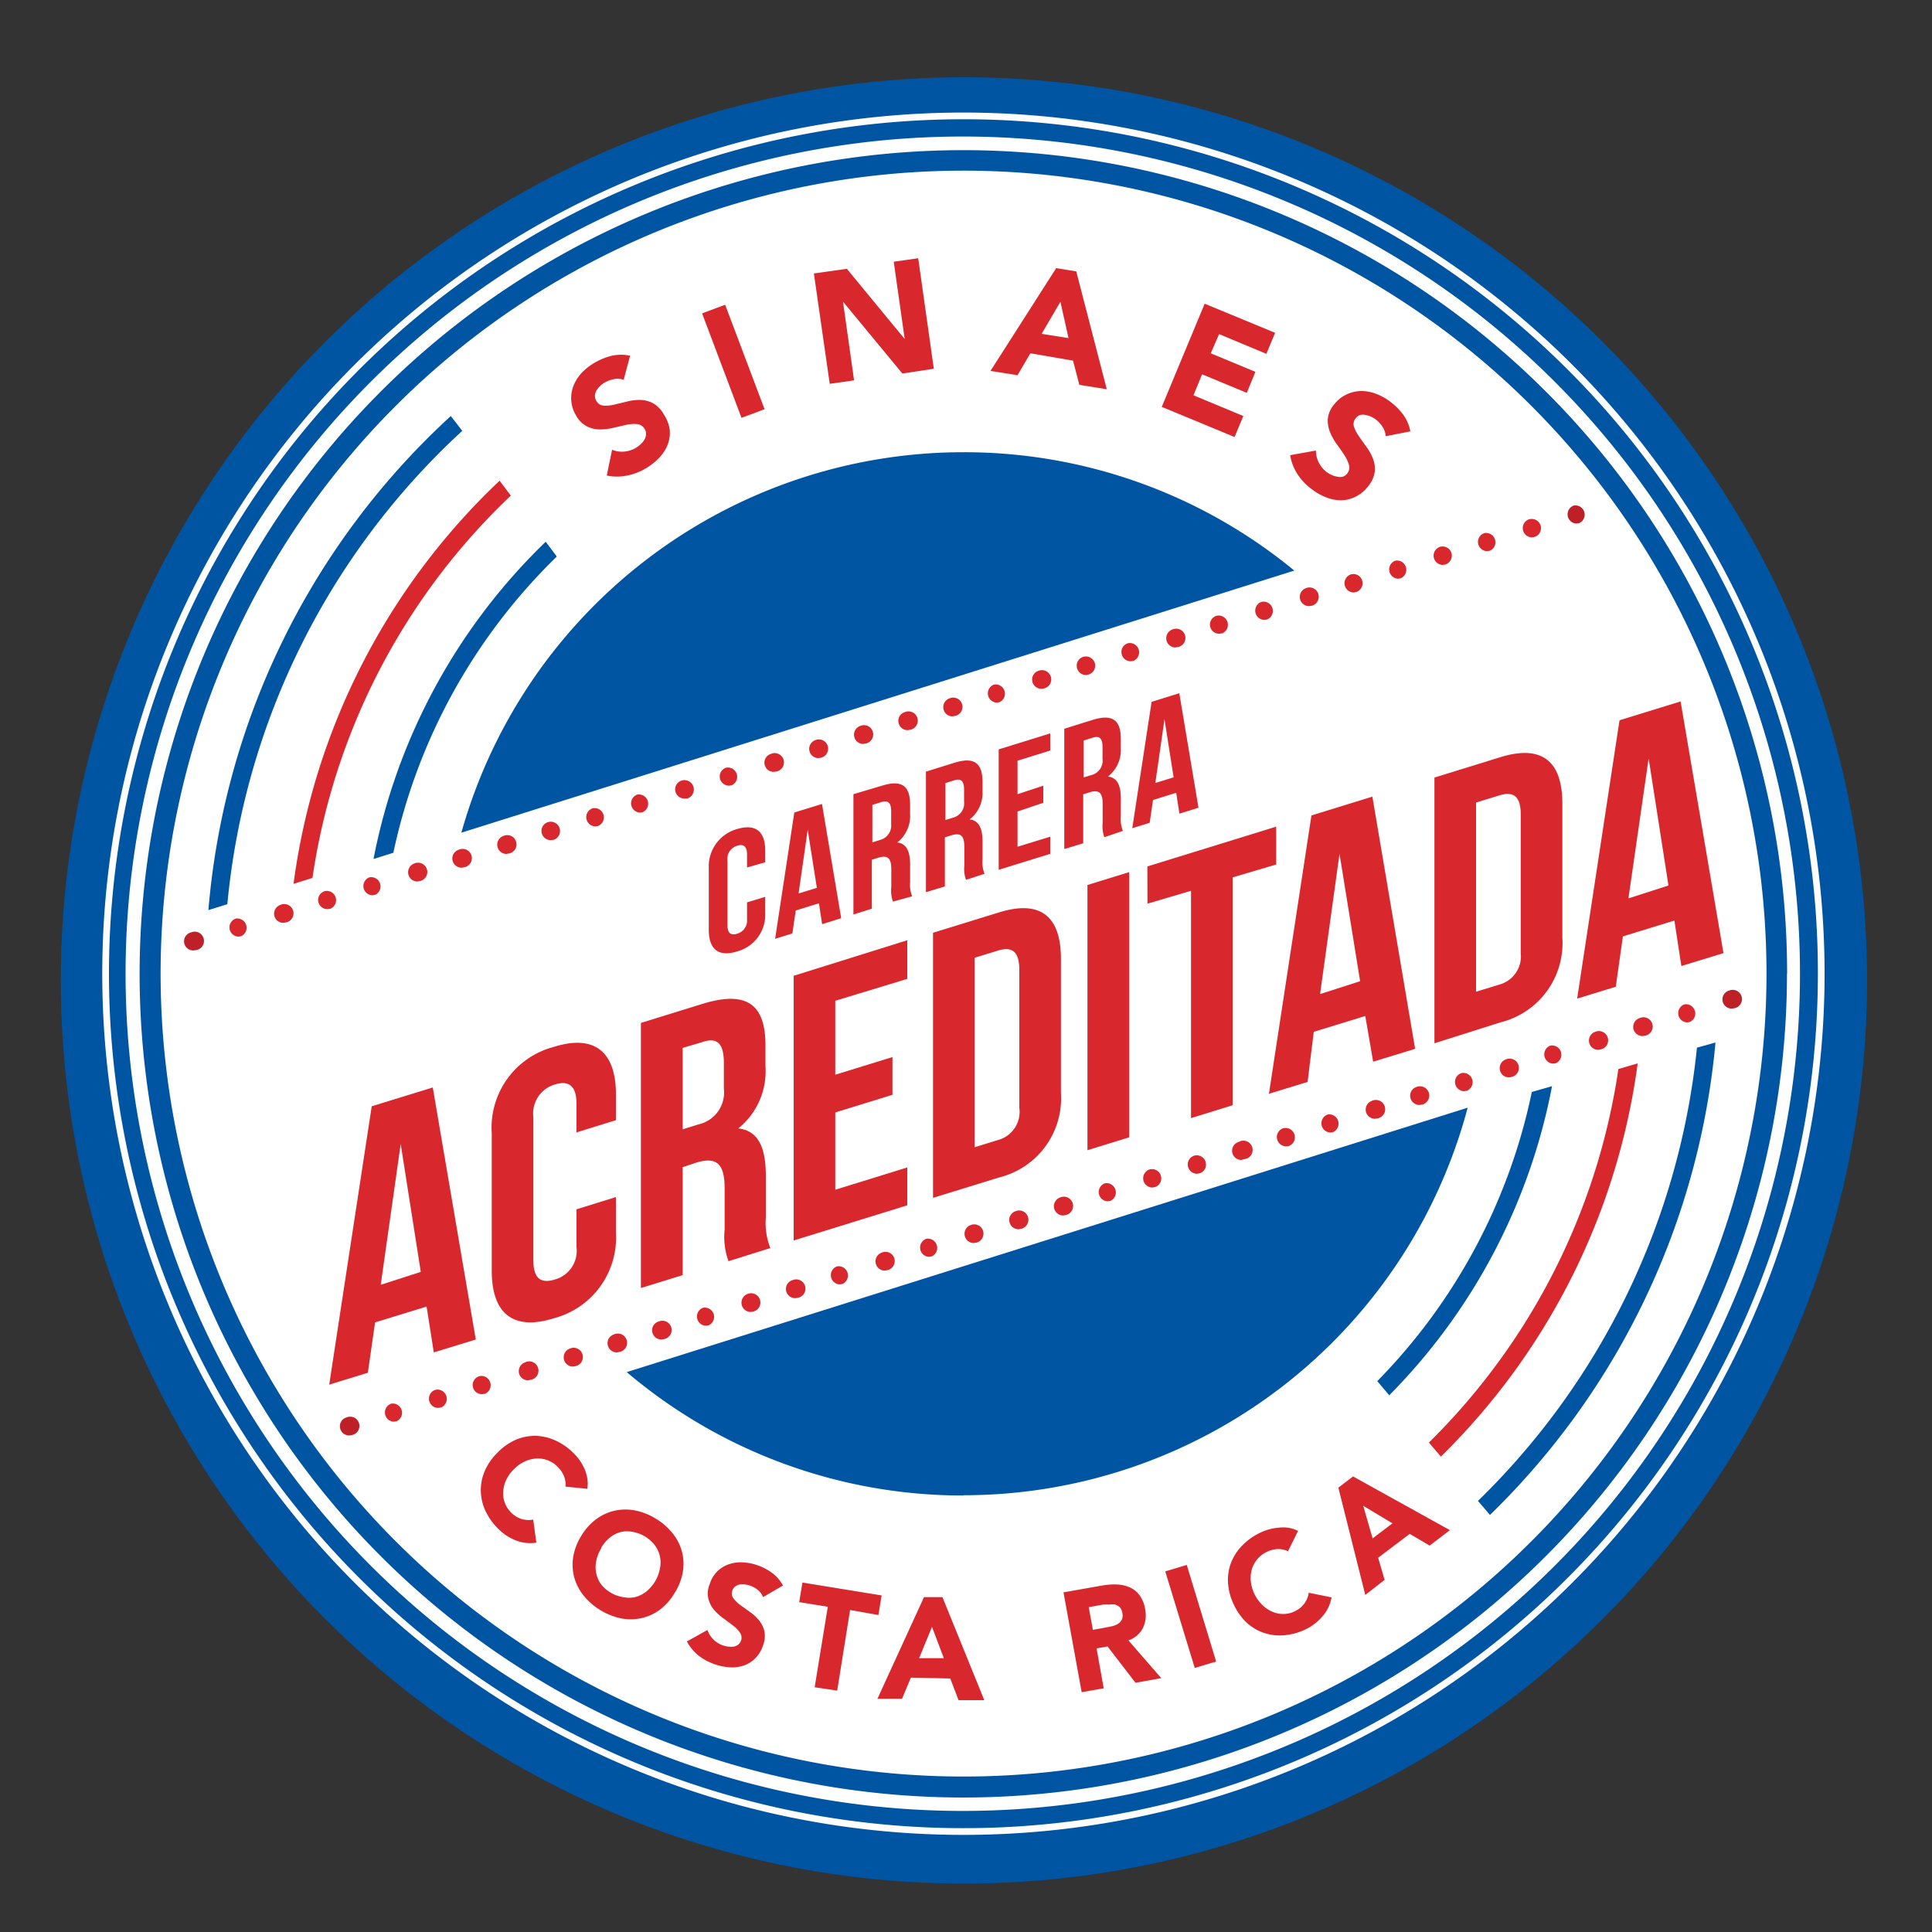
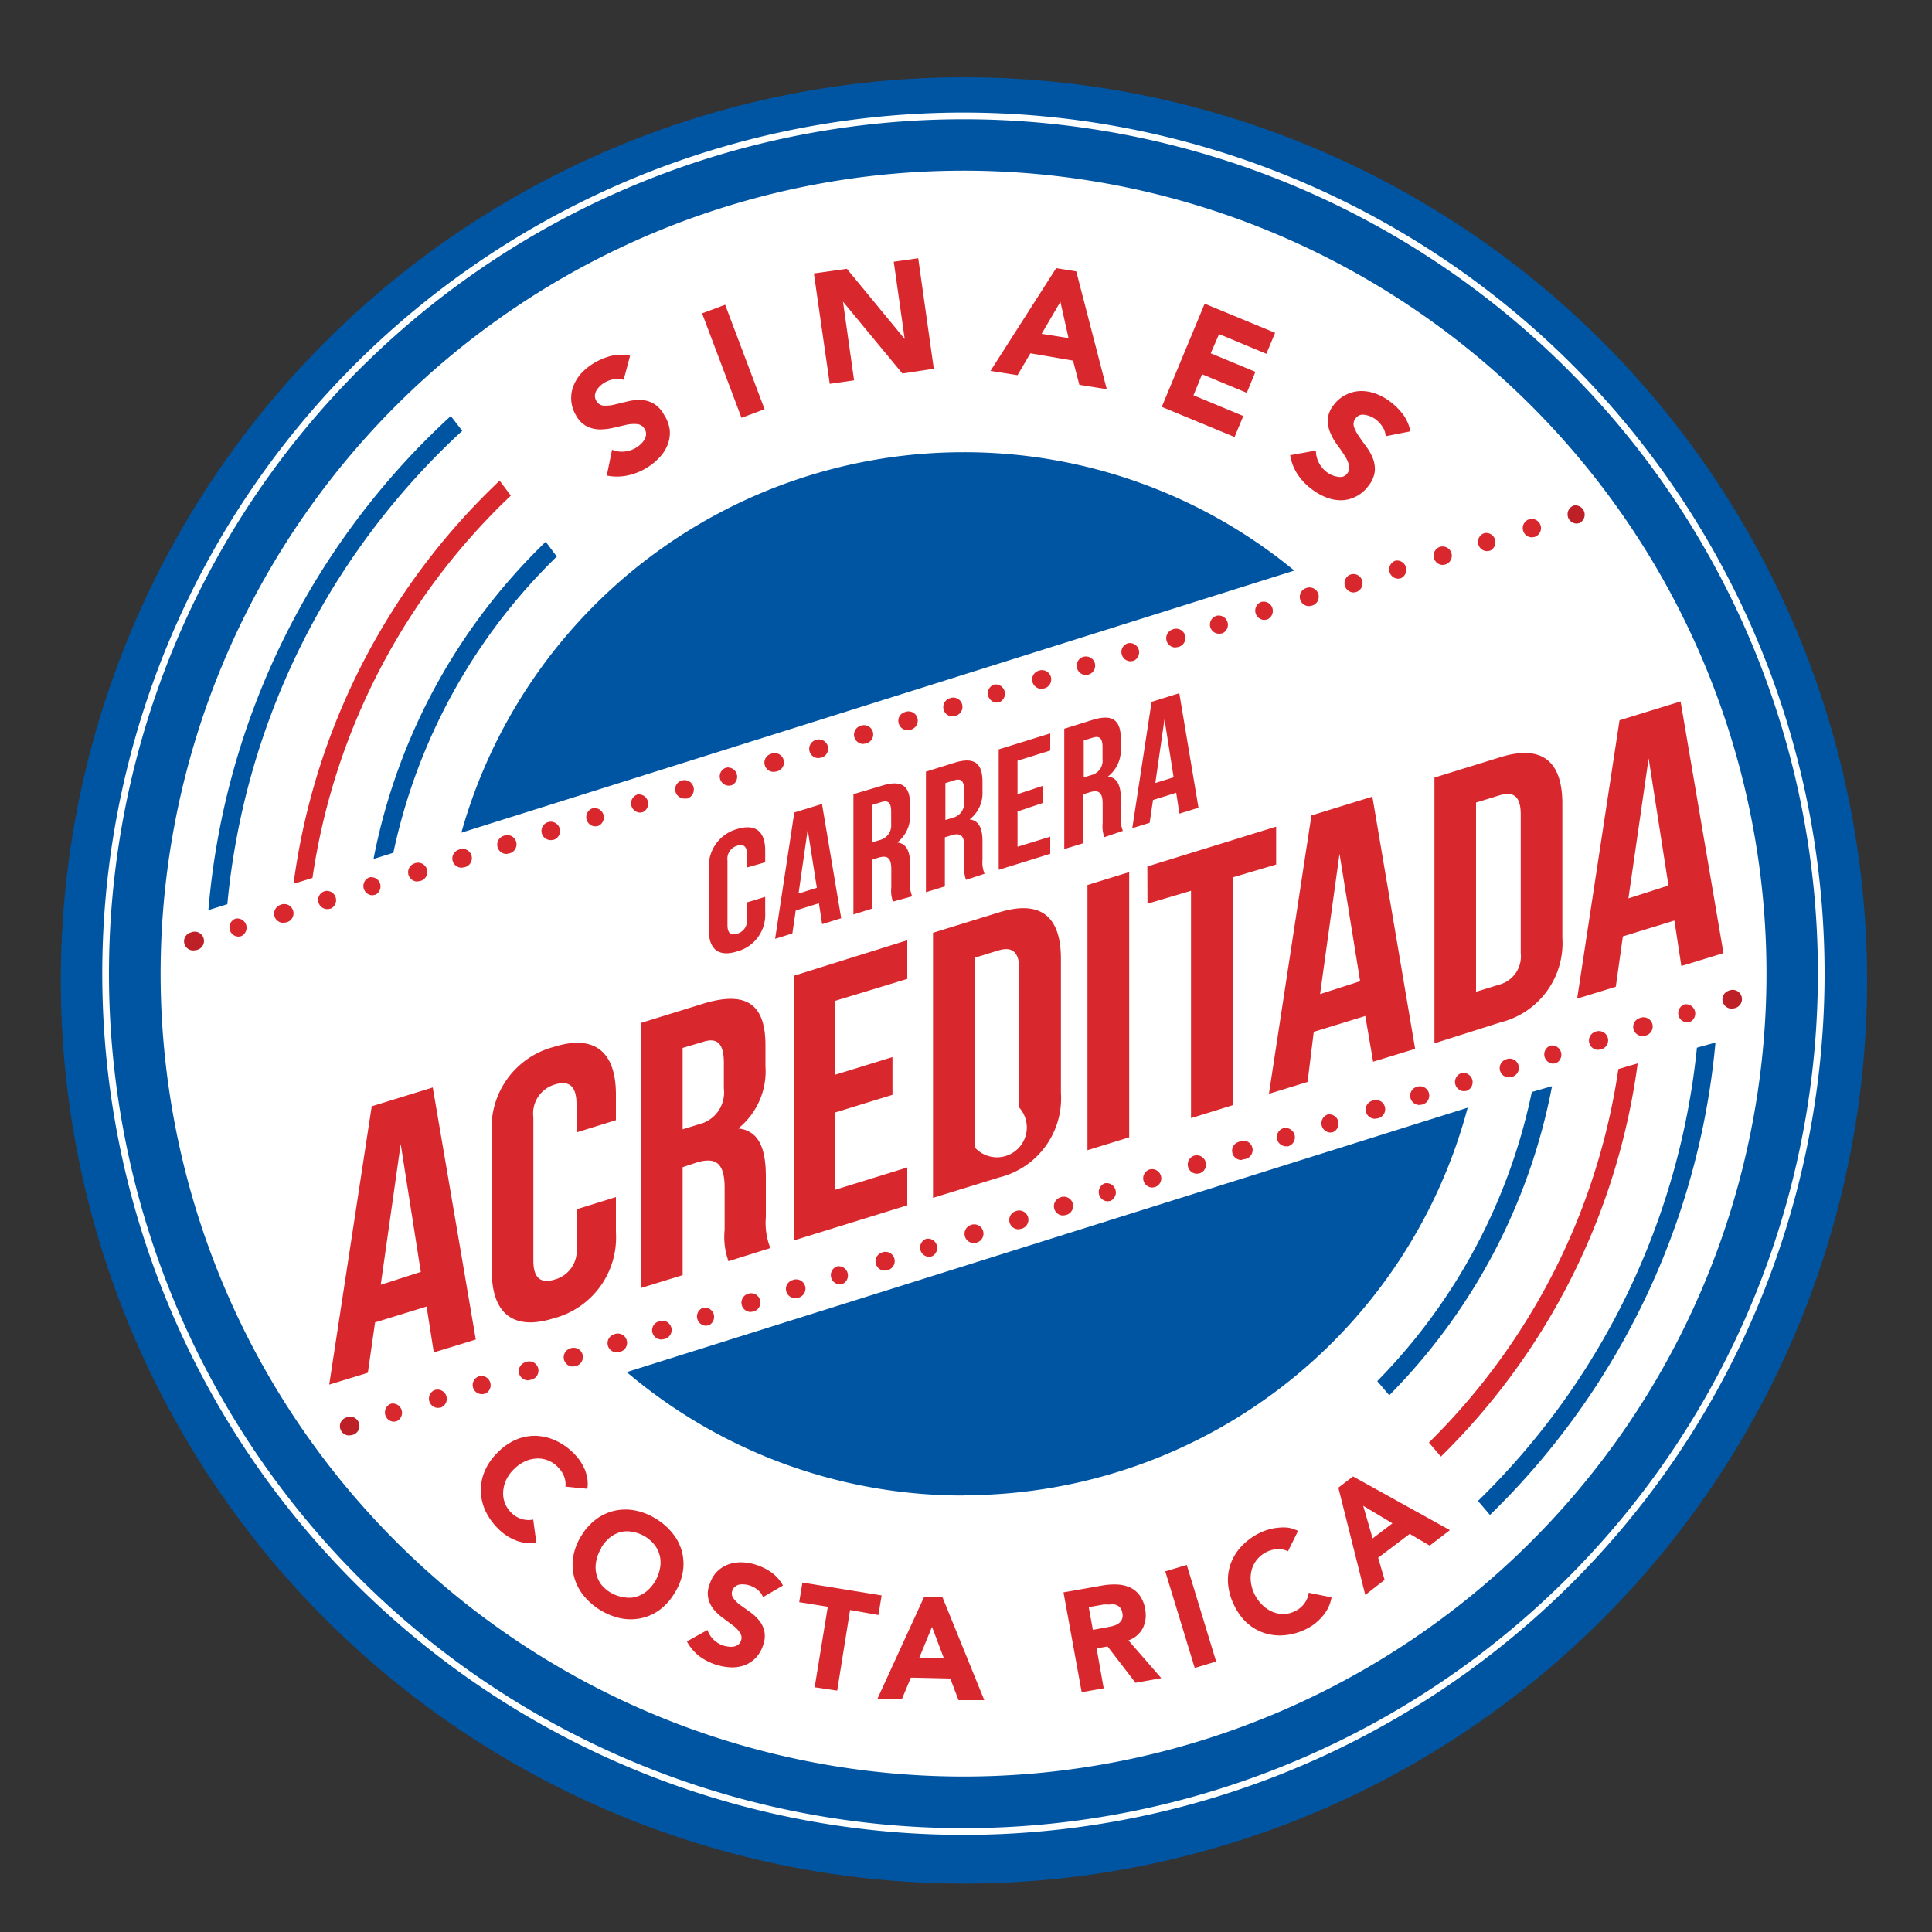
<svg xmlns="http://www.w3.org/2000/svg" id="Layer_1" data-name="Layer 1" viewBox="0 0 150 150">
  <rect x="0" y="0" width="150" height="150" fill="#333333" stroke="none" />
  <defs>
    <style>.cls-1{fill:#0055a3;}.cls-2{fill:#fff;}.cls-3{fill:#be2028;}.cls-4{fill:#d9272e;}</style>
  </defs>
  <title>ico-carrera-acreditada</title>
  <circle class="cls-1" cx="74.84" cy="76.12" r="70.12" />
-   <path class="cls-2" d="M139.26,75.6h-.52A63.95,63.95,0,1,1,120,30.38,63.74,63.74,0,0,1,138.75,75.6h1a65,65,0,1,0-65,65,65,65,0,0,0,65-65Z" />
  <path class="cls-2" d="M141.4,75.6h-.26a66.34,66.34,0,1,1-19.43-46.91A66.14,66.14,0,0,1,141.14,75.6h.52A66.86,66.86,0,1,0,74.8,142.46,66.86,66.86,0,0,0,141.66,75.6Z" />
  <path class="cls-2" d="M74.8,13.25A62.34,62.34,0,1,0,137.15,75.6,62.34,62.34,0,0,0,74.8,13.25Zm0,21.86a40.3,40.3,0,0,1,25.69,9.19L35.82,64.65A40.49,40.49,0,0,1,74.8,35.11Zm0,81a40.31,40.31,0,0,1-26.14-9.58L113.95,86A40.5,40.5,0,0,1,74.8,116.09Z" />
  <path class="cls-3" d="M15.05,73.79a.71.71,0,0,1-.21-1.4h0a.72.72,0,1,1,.42,1.37Z" />
  <path class="cls-4" d="M18.51,72.72a.72.72,0,0,1-.21-1.4h0a.72.72,0,0,1,.41,1.37ZM22,71.65a.73.73,0,0,1-.68-.48.72.72,0,0,1,.44-.91h0a.72.72,0,1,1,.48,1.35Zm3.46-1.07a.71.71,0,0,1-.21-1.4h0a.72.72,0,0,1,.41,1.37Zm3.46-1.07a.72.72,0,0,1-.25-1.39h0a.72.72,0,0,1,.49,1.34Zm3.46-1.07a.72.72,0,0,1-.21-1.4h0a.72.72,0,1,1,.41,1.37Zm3.46-1.07a.73.73,0,0,1-.68-.48.71.71,0,0,1,.44-.91h0a.72.72,0,1,1,.47,1.35Zm3.46-1.07a.72.72,0,0,1-.21-1.4h0a.72.72,0,1,1,.4,1.37Zm3.46-1.07a.73.73,0,0,1-.68-.48.71.71,0,0,1,.44-.91h0A.72.72,0,0,1,43,65.2Zm3.46-1.07a.72.72,0,0,1-.22-1.4h0a.72.72,0,0,1,.43,1.37Zm3.47-1.07a.72.72,0,0,1-.21-1.4h0a.72.72,0,0,1,.41,1.37ZM53.14,62a.72.72,0,0,1-.69-.51.71.71,0,0,1,.48-.89h0A.72.72,0,1,1,53.35,62ZM56.6,61a.72.72,0,0,1-.69-.51.71.71,0,0,1,.48-.89h0a.72.72,0,0,1,.41,1.37Zm3.47-1.07a.72.72,0,0,1-.69-.51.71.71,0,0,1,.48-.89h0a.72.72,0,1,1,.41,1.37Zm3.46-1.07a.72.72,0,0,1-.22-1.4h0a.72.72,0,1,1,.43,1.37ZM67,57.76a.72.72,0,0,1-.21-1.4h0a.72.72,0,1,1,.41,1.37Zm3.47-1.07a.71.71,0,0,1-.69-.51.7.7,0,0,1,.47-.89h0a.72.72,0,1,1,.41,1.37Zm3.46-1.07a.72.72,0,0,1-.21-1.4h0a.72.72,0,1,1,.41,1.37Zm3.46-1.07a.72.72,0,0,1-.21-1.4h0a.72.72,0,0,1,.41,1.37Zm3.47-1.07a.72.72,0,0,1-.69-.5.71.71,0,0,1,.46-.9h0a.72.72,0,1,1,.43,1.37Zm3.46-1.07a.72.72,0,0,1-.69-.51A.71.71,0,0,1,84.1,51h0a.72.72,0,0,1,.9.48.72.72,0,0,1-.48.89Zm3.46-1.07a.71.71,0,0,1-.68-.51.7.7,0,0,1,.48-.89h0A.72.72,0,0,1,88,51.31Zm3.46-1.07a.72.72,0,0,1-.21-1.4h0a.72.72,0,1,1,.41,1.37ZM94.7,49.2a.71.71,0,0,1-.21-1.4h0a.72.72,0,0,1,.41,1.37Zm3.46-1.07a.72.72,0,0,1-.22-1.4h0a.72.72,0,0,1,.43,1.37Zm3.46-1.07a.72.72,0,0,1-.22-1.4h0a.72.72,0,1,1,.43,1.37ZM105.09,46a.72.72,0,0,1-.22-1.4h0a.71.71,0,0,1,.89.48.72.72,0,0,1-.48.89Zm3.46-1.07a.72.72,0,0,1-.21-1.4h0a.72.72,0,0,1,.41,1.37ZM112,43.86a.72.72,0,0,1-.21-1.4h0a.72.72,0,0,1,.9.48.72.72,0,0,1-.48.89Zm3.47-1.07a.72.72,0,0,1-.69-.51.71.71,0,0,1,.48-.89h0a.72.72,0,0,1,.41,1.37Zm3.46-1.07a.72.72,0,0,1-.22-1.4h0a.73.73,0,0,1,.9.47.72.72,0,0,1-.47.9Z" />
  <path class="cls-3" d="M122.4,40.65a.72.72,0,0,1-.21-1.4h0a.72.72,0,0,1,.41,1.37Z" />
  <path class="cls-3" d="M27.11,111.45a.72.72,0,0,1-.69-.51.71.71,0,0,1,.48-.89h0a.72.72,0,1,1,.41,1.37Z" />
  <path class="cls-4" d="M30.58,110.38a.72.72,0,0,1-.21-1.4h0a.72.72,0,0,1,.41,1.37ZM34,109.31a.72.72,0,0,1-.24-1.39h0a.72.72,0,0,1,.47,1.36Zm3.46-1.07a.71.71,0,0,1-.21-1.4h0a.72.72,0,0,1,.41,1.37ZM41,107.17a.73.73,0,0,1-.68-.47.72.72,0,0,1,.43-.92h0a.72.72,0,1,1,.49,1.34Zm3.46-1.07a.72.72,0,0,1-.21-1.4h0a.72.72,0,1,1,.41,1.37ZM47.89,105a.72.72,0,0,1-.68-.48.71.71,0,0,1,.44-.91h0a.72.72,0,1,1,.47,1.35ZM51.35,104a.72.72,0,0,1-.69-.51.71.71,0,0,1,.48-.89h0a.72.72,0,1,1,.41,1.37Zm3.47-1.07a.72.72,0,0,1-.25-1.39h0a.72.72,0,0,1,.47,1.35Zm3.46-1.07a.72.72,0,0,1-.23-1.4h0a.72.72,0,1,1,.43,1.37Zm3.46-1.07a.72.72,0,0,1-.69-.51.71.71,0,0,1,.48-.89h0a.72.72,0,1,1,.41,1.37Zm3.46-1.07a.72.72,0,0,1-.21-1.4h0a.72.72,0,0,1,.41,1.37Zm3.47-1.07a.72.72,0,0,1-.21-1.4h0a.72.72,0,1,1,.41,1.37Zm3.46-1.07a.72.72,0,0,1-.21-1.4h0a.72.72,0,0,1,.41,1.37Zm3.46-1.07a.72.72,0,0,1-.22-1.4h0a.72.72,0,1,1,.43,1.37Zm3.47-1.07a.72.72,0,0,1-.22-1.4h0a.72.72,0,1,1,.41,1.37Zm3.46-1.07a.72.72,0,0,1-.21-1.4h0a.72.72,0,1,1,.41,1.37ZM86,93.27a.72.72,0,0,1-.21-1.4h0a.72.72,0,0,1,.41,1.37Zm3.46-1.07a.72.72,0,0,1-.22-1.4h0a.72.72,0,0,1,.89.48.71.71,0,0,1-.48.89Zm3.46-1.07a.72.72,0,0,1-.22-1.4h0a.72.72,0,0,1,.9.47.71.71,0,0,1-.47.9Zm3.46-1.07a.72.72,0,0,1-.69-.51.71.71,0,0,1,.48-.89h0A.72.72,0,1,1,96.57,90ZM99.83,89a.72.72,0,0,1-.21-1.4h0A.72.72,0,1,1,100,89Zm3.46-1.07a.72.72,0,0,1-.21-1.4h0a.72.72,0,0,1,.41,1.37Zm3.46-1.07a.72.72,0,0,1-.69-.51.72.72,0,0,1,.48-.89h0a.72.72,0,1,1,.41,1.37Zm3.46-1.07a.72.72,0,0,1-.69-.5.71.71,0,0,1,.46-.9h0a.72.72,0,1,1,.43,1.37Zm3.46-1.07a.72.72,0,0,1-.22-1.4h0a.72.72,0,0,1,.43,1.37Zm3.46-1.07a.72.72,0,0,1-.21-1.4h0a.72.72,0,1,1,.41,1.37Zm3.46-1.07a.72.72,0,0,1-.21-1.4h0a.72.72,0,0,1,.41,1.37Zm3.47-1.07a.72.72,0,0,1-.21-1.4h0a.72.72,0,1,1,.41,1.37Zm3.46-1.07a.73.73,0,0,1-.69-.51.72.72,0,0,1,.48-.89h0a.72.72,0,1,1,.41,1.37ZM131,79.38a.72.72,0,0,1-.22-1.4h0a.72.72,0,0,1,.43,1.36Z" />
  <path class="cls-3" d="M134.45,78.31a.72.72,0,0,1-.69-.51.71.71,0,0,1,.48-.89h0a.72.72,0,1,1,.41,1.37Z" />
  <path class="cls-4" d="M24.26,68.16a51.1,51.1,0,0,1,15.4-29.68l-.87-1.16a52.59,52.59,0,0,0-16,31.3Z" />
  <path class="cls-4" d="M125.65,83a51.16,51.16,0,0,1-14.71,29l.93,1.09a52.55,52.55,0,0,0,15.28-30.53Z" />
  <path class="cls-1" d="M131.75,81.34a57.17,57.17,0,0,1-17,35.19l.93,1.09a58.59,58.59,0,0,0,17.51-36.68Z" />
  <path class="cls-1" d="M30.54,66.21a45.16,45.16,0,0,1,12.69-23l-.86-1.15A46.52,46.52,0,0,0,29,66.69Z" />
  <path class="cls-1" d="M118.93,84.78a45.11,45.11,0,0,1-12,22.45l.93,1.1a46.49,46.49,0,0,0,12.64-24Z" />
  <path class="cls-1" d="M16.18,70.66l1.47-.46A57.23,57.23,0,0,1,35.89,33.45L35,32.3A58.65,58.65,0,0,0,16.18,70.66Z" />
  <path class="cls-4" d="M36.94,104l-3.26,1-.56-3.56-4,1.23-.56,3.91-3,.92,3.3-21.61,4.74-1.46Zm-7.38-4.25,3.11-1-1.56-9.93Z" />
  <path class="cls-4" d="M47.82,92.94v2.74A6.48,6.48,0,0,1,43,102.35c-3.18,1-4.82-.39-4.82-3.69V88A6.48,6.48,0,0,1,43,81.28c3.17-1,4.82.39,4.82,3.69v2l-3.06.95V85.71c0-1.47-.65-1.83-1.68-1.51a2.34,2.34,0,0,0-1.67,2.55V97.86c0,1.47.65,1.8,1.67,1.48a2.31,2.31,0,0,0,1.68-2.52V93.89Z" />
  <path class="cls-4" d="M56.56,97.92a5.52,5.52,0,0,1-.3-2.44V92.24c0-1.91-.65-2.42-2.12-2L53,90.62V99l-3.24,1V79.42l4.88-1.51c3.35-1,4.79.08,4.79,3.25v1.62a5.7,5.7,0,0,1-2.11,4.83c1.61.18,2.14,1.57,2.14,3.72v3.18a5.3,5.3,0,0,0,.35,2.39ZM53,81.36v6.32l1.26-.39a2.54,2.54,0,0,0,1.94-2.78v-2c0-1.47-.5-2-1.65-1.61Z" />
  <path class="cls-4" d="M64.85,83.44l4.44-1.37V85l-4.44,1.37v6l5.59-1.73v2.94l-8.82,2.73V75.76L70.44,73V76L64.85,77.7Z" />
-   <path class="cls-4" d="M72.44,72.42l5.12-1.58c3.23-1,4.81.3,4.81,3.6V84.84a6.33,6.33,0,0,1-4.81,6.58L72.44,93Zm3.23,1.94V89.07l1.82-.56A2.27,2.27,0,0,0,79.14,86V75.29c0-1.47-.62-1.81-1.65-1.49Z" />
+   <path class="cls-4" d="M72.44,72.42l5.12-1.58c3.23-1,4.81.3,4.81,3.6V84.84a6.33,6.33,0,0,1-4.81,6.58L72.44,93Zm3.23,1.94V89.07A2.27,2.27,0,0,0,79.14,86V75.29c0-1.47-.62-1.81-1.65-1.49Z" />
  <path class="cls-4" d="M84.43,68.71l3.24-1V88.3l-3.24,1Z" />
  <path class="cls-4" d="M89.08,67.27l10-3.09v2.94l-3.38,1V85.81l-3.23,1V69.16l-3.38,1Z" />
  <path class="cls-4" d="M109.87,81.43l-3.26,1L106,78.88l-4,1.23L101.52,84l-3,.92,3.3-21.61,4.73-1.46Zm-7.38-4.25,3.11-1L104,66.29Z" />
  <path class="cls-4" d="M111.37,60.37l5.11-1.58c3.23-1,4.82.3,4.82,3.6V72.8a6.34,6.34,0,0,1-4.82,6.58L111.37,81Zm3.23,1.94V77l1.82-.56A2.27,2.27,0,0,0,118.07,74V63.24c0-1.47-.61-1.81-1.65-1.49Z" />
  <path class="cls-4" d="M133.81,74l-3.27,1L130,71.47l-4,1.23-.55,3.91-3,.92,3.29-21.61,4.74-1.46Zm-7.38-4.25,3.11-1L128,58.88Z" />
  <path class="cls-4" d="M59.41,69.63v1.24a2.94,2.94,0,0,1-2.19,3c-1.44.45-2.19-.18-2.19-1.67V67.37a3,3,0,0,1,2.19-3c1.44-.44,2.19.18,2.19,1.67v.91L58,67.35v-1c0-.67-.3-.83-.76-.69a1.06,1.06,0,0,0-.76,1.16v5c0,.67.29.82.76.67A1.05,1.05,0,0,0,58,71.4V70.06Z" />
  <path class="cls-4" d="M65.31,71.29l-1.48.46-.25-1.62-1.8.56-.26,1.78-1.34.42,1.49-9.81,2.15-.66ZM62,69.37l1.42-.44-.71-4.51Z" />
  <path class="cls-4" d="M69.33,70a2.47,2.47,0,0,1-.13-1.11V67.48c0-.87-.29-1.1-1-.89l-.51.16v3.8L66.26,71V61.66L68.48,61c1.53-.47,2.18,0,2.18,1.48v.74a2.6,2.6,0,0,1-1,2.19c.73.08,1,.71,1,1.69V68.5a2.4,2.4,0,0,0,.16,1.09Zm-1.6-7.51V65.4l.58-.18A1.16,1.16,0,0,0,69.19,64V63c0-.67-.23-.89-.75-.73Z" />
  <path class="cls-4" d="M75,68.31a2.55,2.55,0,0,1-.13-1.11V65.74c0-.87-.29-1.1-1-.89l-.51.16v3.81l-1.47.45V59.91l2.21-.69c1.52-.47,2.18,0,2.18,1.48v.73a2.59,2.59,0,0,1-1,2.19c.73.08,1,.71,1,1.69v1.44a2.37,2.37,0,0,0,.16,1.09Zm-1.6-7.51v2.87l.57-.18a1.15,1.15,0,0,0,.88-1.26v-.92c0-.67-.23-.89-.75-.73Z" />
  <path class="cls-4" d="M79,61.66,81,61v1.33L79,63v2.74l2.54-.78v1.33l-4,1.24V58.18l4-1.24v1.33L79,59.06Z" />
  <path class="cls-4" d="M85.74,65a2.52,2.52,0,0,1-.13-1.11V62.4c0-.87-.3-1.1-1-.89l-.51.16v3.8l-1.47.45V56.58l2.21-.69c1.52-.47,2.18,0,2.18,1.48v.73a2.6,2.6,0,0,1-1,2.19c.73.08,1,.71,1,1.69v1.44a2.43,2.43,0,0,0,.16,1.09Zm-1.6-7.51v2.87l.58-.18a1.15,1.15,0,0,0,.88-1.26V58c0-.67-.23-.89-.75-.73Z" />
  <path class="cls-4" d="M93.05,62.71l-1.48.46-.25-1.62-1.8.56-.26,1.77-1.35.42,1.5-9.81,2.15-.67ZM89.7,60.79l1.42-.44-.71-4.51Z" />
  <path class="cls-4" d="M48.42,29.49a1.37,1.37,0,0,0-.76-.05,2.2,2.2,0,0,0-.71.26,2,2,0,0,0-.35.26,1.86,1.86,0,0,0-.28.34,1,1,0,0,0-.13.4.71.71,0,0,0,.11.42.68.68,0,0,0,.55.37,2.79,2.79,0,0,0,.82-.07l1-.24a4,4,0,0,1,1-.13,2.25,2.25,0,0,1,1,.24,2.2,2.2,0,0,1,.87.89A2.8,2.8,0,0,1,52,33.4a2.54,2.54,0,0,1-.17,1.14,3.05,3.05,0,0,1-.65,1,4.65,4.65,0,0,1-1,.8,4.6,4.6,0,0,1-1.48.58,3.9,3.9,0,0,1-1.59,0l.41-2a2,2,0,0,0,.95.14,2.1,2.1,0,0,0,.9-.29,2.07,2.07,0,0,0,.38-.29,1.47,1.47,0,0,0,.29-.36.91.91,0,0,0,.12-.4.68.68,0,0,0-.11-.41.73.73,0,0,0-.57-.38,2.74,2.74,0,0,0-.84.05l-1,.23a4.46,4.46,0,0,1-1.06.13,2.34,2.34,0,0,1-1-.23,2,2,0,0,1-.85-.85,2.57,2.57,0,0,1-.38-1.19,2.65,2.65,0,0,1,.18-1.13,3.3,3.3,0,0,1,.64-1,4.52,4.52,0,0,1,1-.78,4.9,4.9,0,0,1,1.33-.54,3.27,3.27,0,0,1,1.42,0Z" />
  <path class="cls-4" d="M54.51,24.33l1.79-.67,3.06,8.11-1.79.67Z" />
  <path class="cls-4" d="M63.19,21.23l2.56-.36,4.49,5.45h0l-.85-6,1.9-.27,1.21,8.58L70.06,29l-4.61-5.58h0l.86,6.11-1.89.27Z" />
  <path class="cls-4" d="M82,20.82l1.56.25,2.37,9.15-2.13-.34L83.31,28,80,27.43l-1,1.7L76.9,28.8Zm.33,2.61-1.46,2.49,2.09.33Z" />
  <path class="cls-4" d="M93.53,23.58,99,25.84l-.68,1.63-3.67-1.53L94,27.43l3.47,1.44-.67,1.63-3.47-1.44-.67,1.63,3.87,1.61-.68,1.63L90.2,31.59Z" />
  <path class="cls-4" d="M107.58,33.87a1.38,1.38,0,0,0-.24-.73,2.18,2.18,0,0,0-.52-.57,2.08,2.08,0,0,0-.37-.22,1.8,1.8,0,0,0-.43-.13.93.93,0,0,0-.42,0,.71.71,0,0,0-.35.26.7.7,0,0,0-.13.65,2.8,2.8,0,0,0,.38.73c.17.26.37.53.58.82a4,4,0,0,1,.51.91,2.27,2.27,0,0,1,.15,1,2.24,2.24,0,0,1-.5,1.14,2.74,2.74,0,0,1-1,.84,2.56,2.56,0,0,1-1.12.27,3.09,3.09,0,0,1-1.17-.23,4.59,4.59,0,0,1-1.12-.64,4.54,4.54,0,0,1-1.09-1.15,3.77,3.77,0,0,1-.57-1.48l2-.36a2,2,0,0,0,.22.93,2.11,2.11,0,0,0,.6.73,1.92,1.92,0,0,0,.41.24,1.48,1.48,0,0,0,.44.13.92.92,0,0,0,.42,0,.71.71,0,0,0,.34-.25.74.74,0,0,0,.13-.67,2.63,2.63,0,0,0-.36-.76c-.17-.27-.37-.55-.59-.85a4.38,4.38,0,0,1-.52-.94,2.39,2.39,0,0,1-.17-1,2,2,0,0,1,.47-1.11,2.59,2.59,0,0,1,1-.81,2.66,2.66,0,0,1,1.12-.26,3.23,3.23,0,0,1,1.17.22,4.28,4.28,0,0,1,1.09.61,4.83,4.83,0,0,1,1,1,3.2,3.2,0,0,1,.56,1.3Z" />
  <path class="cls-4" d="M43.9,115.42a1.67,1.67,0,0,0-.1-.78,2.08,2.08,0,0,0-.48-.73,2.13,2.13,0,0,0-1.65-.67,2.48,2.48,0,0,0-.91.22,2.92,2.92,0,0,0-.84.59,2.81,2.81,0,0,0-.61.83,2.52,2.52,0,0,0-.24.9,2.08,2.08,0,0,0,.59,1.63,2,2,0,0,0,.82.52,1.87,1.87,0,0,0,.92.05l.24,1.79a3,3,0,0,1-1.63-.19,3.91,3.91,0,0,1-1.34-.9,4.83,4.83,0,0,1-1-1.42,3.9,3.9,0,0,1-.34-1.54,3.76,3.76,0,0,1,.32-1.54,4.41,4.41,0,0,1,1-1.42,4.47,4.47,0,0,1,1.45-1,3.78,3.78,0,0,1,1.55-.28,4,4,0,0,1,1.54.39,4.84,4.84,0,0,1,1.39,1,4.45,4.45,0,0,1,.45.54,4.58,4.58,0,0,1,.36.65,3.41,3.41,0,0,1,.21.73,2.56,2.56,0,0,1,0,.8Z" />
  <path class="cls-4" d="M45.15,119.21a4.43,4.43,0,0,1,1.18-1.29,3.76,3.76,0,0,1,1.44-.64,3.92,3.92,0,0,1,1.58,0,4.83,4.83,0,0,1,1.6.65,4.88,4.88,0,0,1,1.29,1.14,3.75,3.75,0,0,1,.77,3,4.46,4.46,0,0,1-.64,1.62A4.42,4.42,0,0,1,51.2,125a3.74,3.74,0,0,1-1.44.64,3.9,3.9,0,0,1-1.59,0,5.13,5.13,0,0,1-2.89-1.8,4,4,0,0,1-.71-1.42,3.87,3.87,0,0,1-.06-1.58A4.5,4.5,0,0,1,45.15,119.21Zm1.53,1a2.84,2.84,0,0,0-.39,1,2.29,2.29,0,0,0,.38,1.8A2.75,2.75,0,0,0,48.38,124a2.23,2.23,0,0,0,.93,0,2.41,2.41,0,0,0,.85-.42,3,3,0,0,0,.68-.77,3,3,0,0,0,.39-1,2.23,2.23,0,0,0-.37-1.81,2.77,2.77,0,0,0-1.71-1.06,2.18,2.18,0,0,0-.93,0,2.29,2.29,0,0,0-.85.42A3,3,0,0,0,46.68,120.16Z" />
  <path class="cls-4" d="M59.24,124a1.24,1.24,0,0,0-.41-.56,2,2,0,0,0-.61-.34,1.76,1.76,0,0,0-.38-.08,1.48,1.48,0,0,0-.4,0,.81.81,0,0,0-.35.15.63.63,0,0,0-.23.32.62.62,0,0,0,.08.6,2.47,2.47,0,0,0,.53.52l.74.53a3.52,3.52,0,0,1,.7.64,2.06,2.06,0,0,1,.43.84,2,2,0,0,1-.1,1.13,2.49,2.49,0,0,1-.6,1,2.33,2.33,0,0,1-.89.56,2.82,2.82,0,0,1-1.07.14,4.45,4.45,0,0,1-2.43-.9,3.6,3.6,0,0,1-.92-1.11l1.6-.89a1.85,1.85,0,0,0,.46.74,2,2,0,0,0,.74.46,1.88,1.88,0,0,0,.42.09,1.39,1.39,0,0,0,.42,0,.78.78,0,0,0,.34-.15.63.63,0,0,0,.22-.31.67.67,0,0,0-.08-.62,2.3,2.3,0,0,0-.53-.55l-.75-.56a4.12,4.12,0,0,1-.72-.65,2.12,2.12,0,0,1-.44-.83A1.81,1.81,0,0,1,55.1,123a2.38,2.38,0,0,1,.59-1,2.47,2.47,0,0,1,.89-.55,3,3,0,0,1,1.07-.15,4,4,0,0,1,1.11.21,4.4,4.4,0,0,1,1.16.59,3.06,3.06,0,0,1,.87,1Z" />
  <path class="cls-4" d="M64.27,124.75l-2.22-.36.25-1.52,6.15,1-.25,1.52L66,125l-1,6.26L63.25,131Z" />
  <path class="cls-4" d="M71.74,124l1.43,0,3.25,8-2,0-.64-1.68-3.06-.07-.69,1.65-1.91,0Zm.62,2.31-1,2.43,1.92,0Z" />
  <path class="cls-4" d="M82.57,123.63l3-.53a5.37,5.37,0,0,1,1.14-.08,2.71,2.71,0,0,1,1,.22,1.89,1.89,0,0,1,.76.61,2.43,2.43,0,0,1,.44,1.09,2.32,2.32,0,0,1-.18,1.47,2,2,0,0,1-1.12.95l2.55,2.93-2,.36-2.17-2.82-.85.15.55,3.1-1.71.3Zm2.28,2.91,1-.18.49-.1a1.53,1.53,0,0,0,.45-.18.82.82,0,0,0,.3-.32.79.79,0,0,0,.05-.52.85.85,0,0,0-.2-.45.83.83,0,0,0-.36-.21,1.35,1.35,0,0,0-.45,0,3.58,3.58,0,0,0-.48,0l-1.12.2Z" />
  <path class="cls-4" d="M90.47,122l1.67-.5L94.42,129l-1.66.5Z" />
  <path class="cls-4" d="M100,120.44a1.7,1.7,0,0,0-.77-.17,2.13,2.13,0,0,0-.86.21,2.19,2.19,0,0,0-1.17,1.34,2.46,2.46,0,0,0-.09.93A3,3,0,0,0,98,124.6a2.53,2.53,0,0,0,.77.53,2.17,2.17,0,0,0,.86.18,2,2,0,0,0,.87-.2,1.9,1.9,0,0,0,.76-.6,1.81,1.81,0,0,0,.35-.85l1.77.36a3,3,0,0,1-.71,1.48,3.92,3.92,0,0,1-1.3,1,4.8,4.8,0,0,1-1.66.46,3.89,3.89,0,0,1-1.57-.18,3.77,3.77,0,0,1-1.36-.81,4.5,4.5,0,0,1-1-1.42,4.59,4.59,0,0,1-.44-1.69,3.77,3.77,0,0,1,.25-1.56,3.94,3.94,0,0,1,.87-1.32,4.85,4.85,0,0,1,1.42-1,4.29,4.29,0,0,1,.65-.24,4,4,0,0,1,.73-.13,3.19,3.19,0,0,1,.76,0,2.71,2.71,0,0,1,.76.25Z" />
  <path class="cls-4" d="M103.91,115.5l1.14-.87,7.52,4.17L111,120l-1.55-.91L107,120.94l.5,1.72L106,123.83Zm1.93,1.41.73,2.53,1.54-1.17Z" />
</svg>